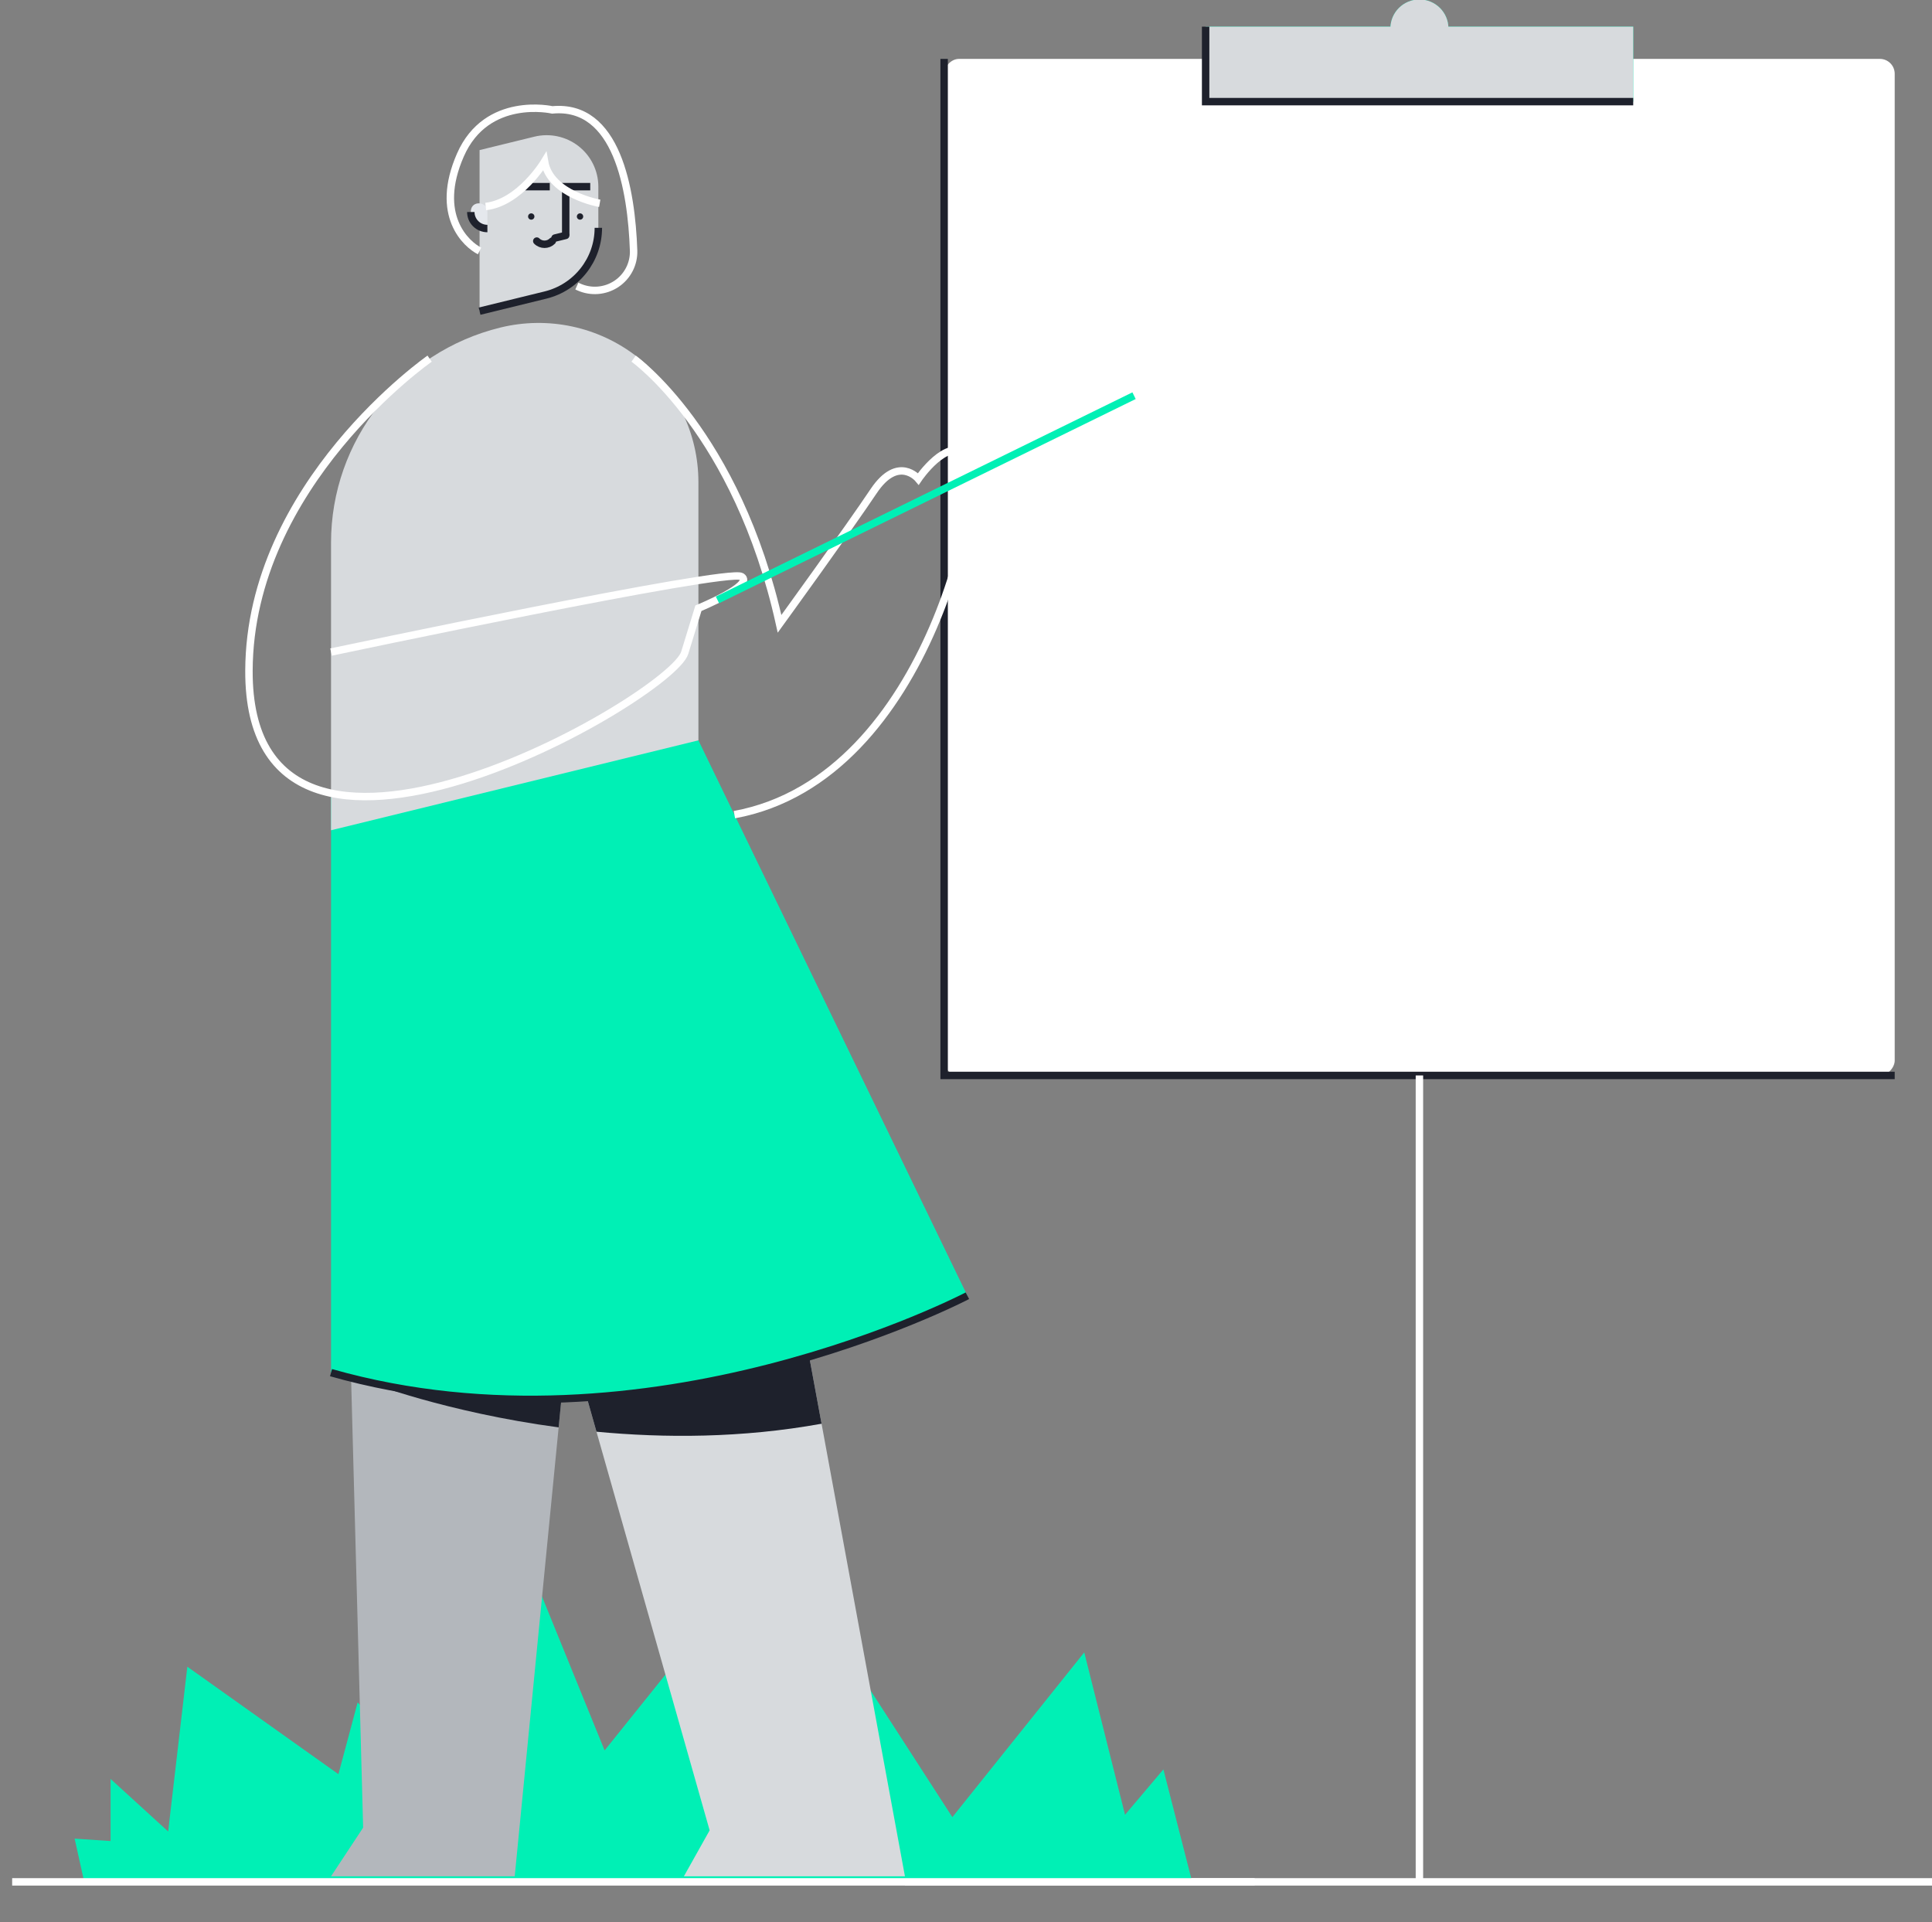
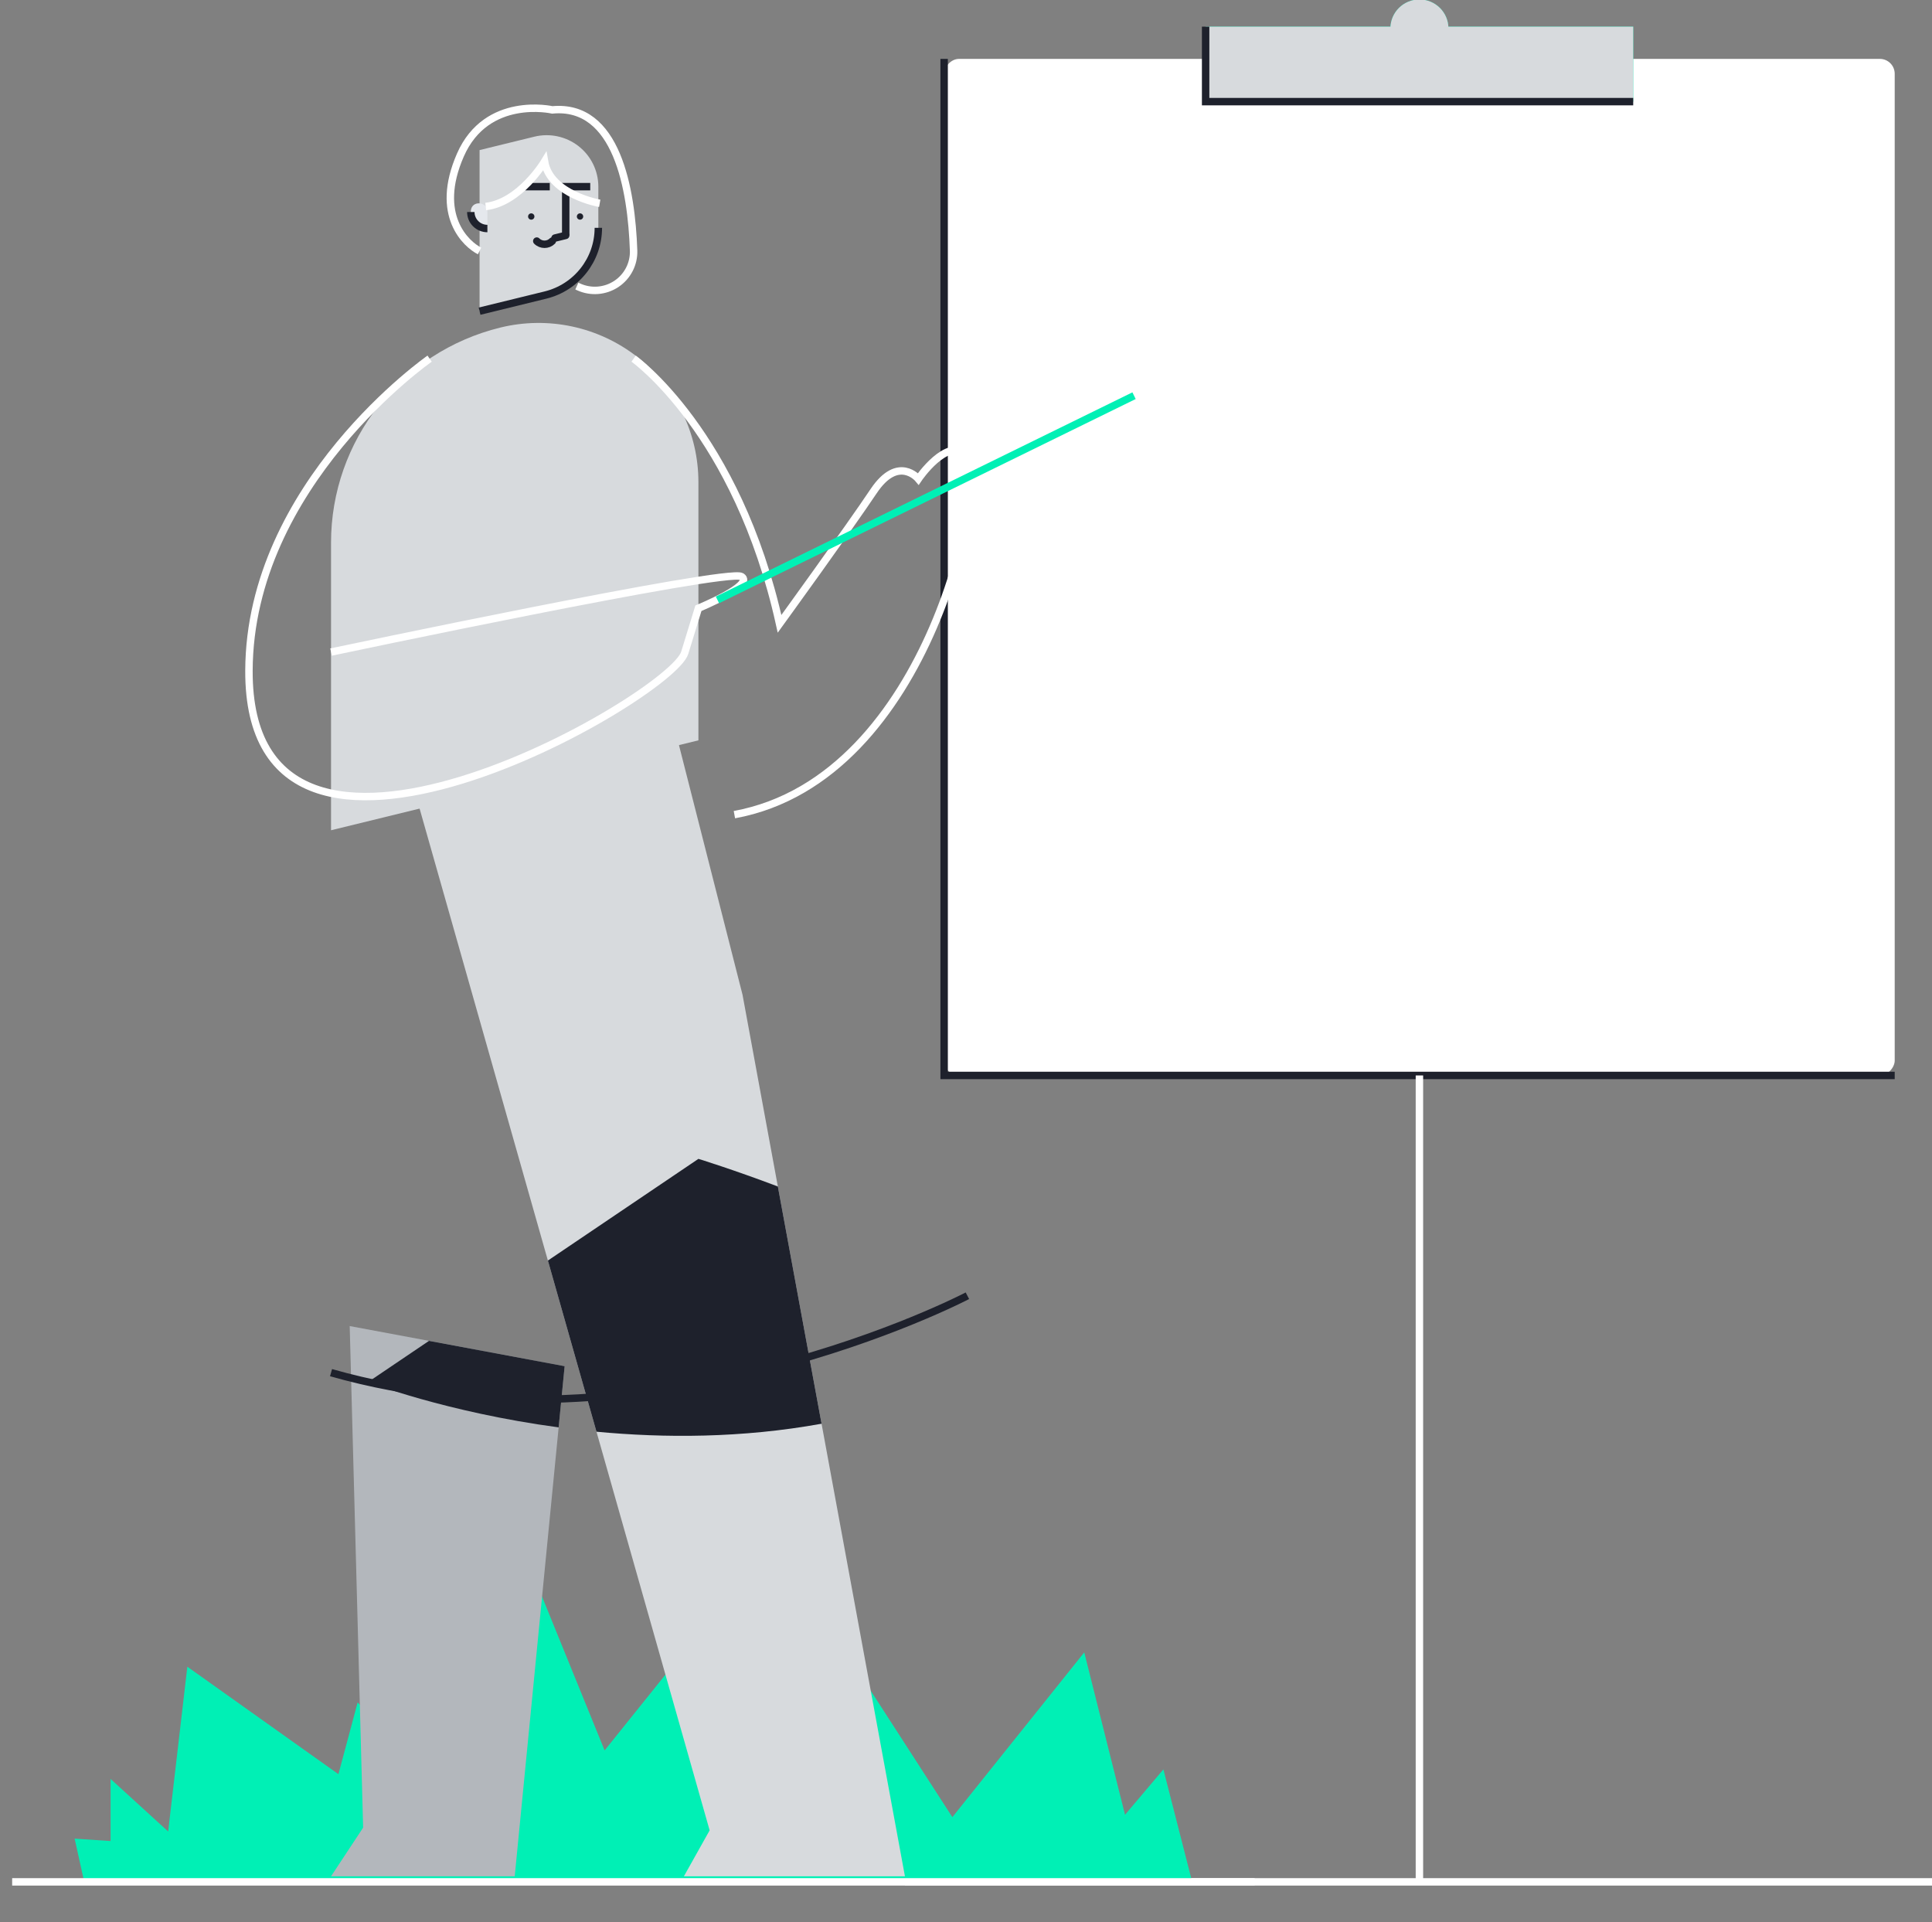
<svg xmlns="http://www.w3.org/2000/svg" width="390" height="388" viewBox="0 0 390 388" fill="none">
  <rect x="0" y="0" width="390" height="388" fill="#808080" stroke="none" />
  <g clip-path="url(#clip0)">
    <rect width="191.886" height="205.201" rx="3" transform="matrix(-1 0 0 1 382.472 11.888)" fill="white" />
    <path d="M190.586 11.887V217.088H382.472" stroke="#1E212C" stroke-width="1.5" />
    <rect width="86.311" height="15.134" transform="matrix(-1 0 0 1 329.685 5.382)" fill="#00F0B5" />
    <path d="M286.528 11.557C283.294 11.557 280.673 8.947 280.673 5.727C280.673 2.507 283.294 -0.104 286.528 -0.104C289.762 -0.104 292.384 2.507 292.384 5.727C292.384 8.947 289.762 11.557 286.528 11.557Z" fill="#00F0B5" />
    <rect width="86.311" height="15.134" transform="matrix(-1 0 0 1 329.685 5.382)" fill="#D7DADD" />
    <path d="M243.373 5.381V20.515H329.685" stroke="#1E212C" stroke-width="1.5" />
    <path d="M286.528 11.557C283.294 11.557 280.673 8.947 280.673 5.727C280.673 2.507 283.294 -0.104 286.528 -0.104C289.762 -0.104 292.384 2.507 292.384 5.727C292.384 8.947 289.762 11.557 286.528 11.557Z" fill="#D7DADD" />
    <path d="M286.528 217.088V379.871" stroke="white" stroke-width="1.5" />
    <path d="M390.384 379.871H182.673" stroke="white" stroke-width="1.5" />
    <path d="M22.325 371.628V359.095L33.944 369.7L37.817 336.44L68.316 358.131L72.189 343.67L82.839 354.275V336.922L95.909 352.347L107.528 317.641L122.051 353.335L143.352 326.799L159.327 362.952V345.598L168.525 362.47L174.819 339.814L192.247 366.808L218.872 333.547L227.102 366.326L234.848 357.167L240.657 379.87H17L15.064 371.146L22.325 371.628V371.628Z" fill="#00F0B5" />
    <path d="M253.266 379.871H2.456" stroke="white" stroke-width="1.5" />
    <path d="M80.477 148.341L135.612 144.731L149.891 200.808L182.674 378.746H138.053L143.25 369.473L80.477 148.341V148.341Z" fill="#D7DADD" />
    <path d="M73.302 368.929L70.591 267.677L113.978 275.777L103.904 378.746H66.824L73.302 368.929V368.929Z" fill="#B3B7BC" />
    <path d="M86.601 270.666L113.978 275.777L112.769 288.128C89.988 285.068 74.299 278.977 74.299 278.977L86.601 270.666Z" fill="#1E212C" />
    <path d="M140.985 233.926C140.985 233.926 147.887 236.046 157.021 239.504L165.843 287.389C149.76 290.311 134.099 290.301 120.407 289.002L110.599 254.454L140.985 233.926Z" fill="#1E212C" />
-     <path d="M140.985 149.445L195.283 261.556C195.283 261.556 130.884 295.305 66.824 277.08V160.983L140.985 149.445Z" fill="#00F0B5" />
    <path d="M120.783 37.677V45.994C120.783 52.425 116.374 58.025 110.102 59.56L96.809 62.813V30.295L107.862 27.59C110.974 26.829 114.265 27.534 116.788 29.503C119.31 31.472 120.783 34.486 120.783 37.677L120.783 37.677Z" fill="#D7DADD" />
    <path d="M120.783 45.994C120.783 52.425 116.374 58.026 110.102 59.56L96.809 62.813" stroke="#1E212C" stroke-width="1.5" />
    <path d="M107.24 44.344C106.886 44.344 106.599 44.058 106.599 43.706C106.599 43.353 106.886 43.067 107.24 43.067C107.594 43.067 107.881 43.353 107.881 43.706C107.881 44.058 107.594 44.344 107.24 44.344Z" fill="#1E212C" />
    <path d="M117.086 44.344C116.732 44.344 116.445 44.058 116.445 43.706C116.445 43.353 116.732 43.067 117.086 43.067C117.44 43.067 117.727 43.353 117.727 43.706C117.727 44.058 117.44 44.344 117.086 44.344Z" fill="#1E212C" />
    <path d="M114.198 47.513V37.677H119.146" stroke="#1E212C" stroke-width="1.5" />
    <path d="M106.033 37.678H110.981" stroke="#1E212C" stroke-width="1.5" />
    <path d="M98.389 42.716V46.132C97.5 46.132 96.648 45.781 96.02 45.155C95.391 44.529 95.038 43.681 95.038 42.796C95.038 42.694 95.043 42.592 95.052 42.492C95.24 40.42 98.389 40.636 98.389 42.716Z" fill="#E5E8ED" />
    <path d="M98.389 46.132C97.5 46.132 96.648 45.781 96.02 45.155C95.391 44.529 95.038 43.681 95.038 42.796" stroke="#1E212C" stroke-width="1.5" />
    <path d="M111.491 48.662C110.625 49.525 109.22 49.525 108.354 48.662" stroke="#1E212C" stroke-width="1.5" stroke-linecap="round" stroke-linejoin="round" />
    <path d="M114.197 47.521L112.033 48.051" stroke="#1E212C" stroke-width="1.5" stroke-linecap="round" />
    <path d="M116.445 57.747L116.825 57.92C119.29 59.04 122.162 58.811 124.417 57.315C126.672 55.819 127.989 53.268 127.9 50.572C127.466 38.164 124.535 20.951 111.492 22.183C111.492 22.183 98.241 19.159 92.931 31.309C87.621 43.459 94.134 49.31 96.809 50.66" stroke="white" stroke-width="1.5" />
    <path d="M121.064 41.044C121.064 41.044 111.059 39.296 109.923 32.621C109.923 32.621 104.966 40.889 98.049 41.686" stroke="white" stroke-width="1.5" />
    <path d="M140.984 97.32V149.446L66.824 167.596V109.541C66.824 88.956 80.937 71.031 101.013 66.117H101.013C110.641 63.761 120.822 65.943 128.625 72.033C136.427 78.124 140.984 87.448 140.984 97.32L140.984 97.32Z" fill="#D7DADD" />
    <path d="M195.283 261.557C195.283 261.557 130.884 295.306 66.824 277.081" stroke="#1E212C" stroke-width="1.5" />
    <path d="M86.727 72.395C86.727 72.395 50.39 97.696 50.254 135.373C50.056 190.124 135.457 140.773 138.221 131.773L140.985 122.773C140.985 122.773 152.394 118.095 149.682 116.384C146.97 114.673 66.824 131.623 66.824 131.623" stroke="white" stroke-width="1.5" />
    <path d="M127.904 72.395C127.904 72.395 148.777 87.222 157.364 125.923C157.364 125.923 171.375 106.596 176.346 99.159C181.317 91.722 185.385 96.672 185.385 96.672C185.385 96.672 191.171 88.122 195.283 91.722C199.395 95.322 188.395 157.063 148.249 164.444" stroke="white" stroke-width="1.5" />
    <path d="M144.832 121.093L228.923 79.872" stroke="#00F0B5" stroke-width="1.5" />
  </g>
  <defs>
    <clipPath id="clip0">
      <rect width="390" height="388" fill="white" />
    </clipPath>
  </defs>
</svg>